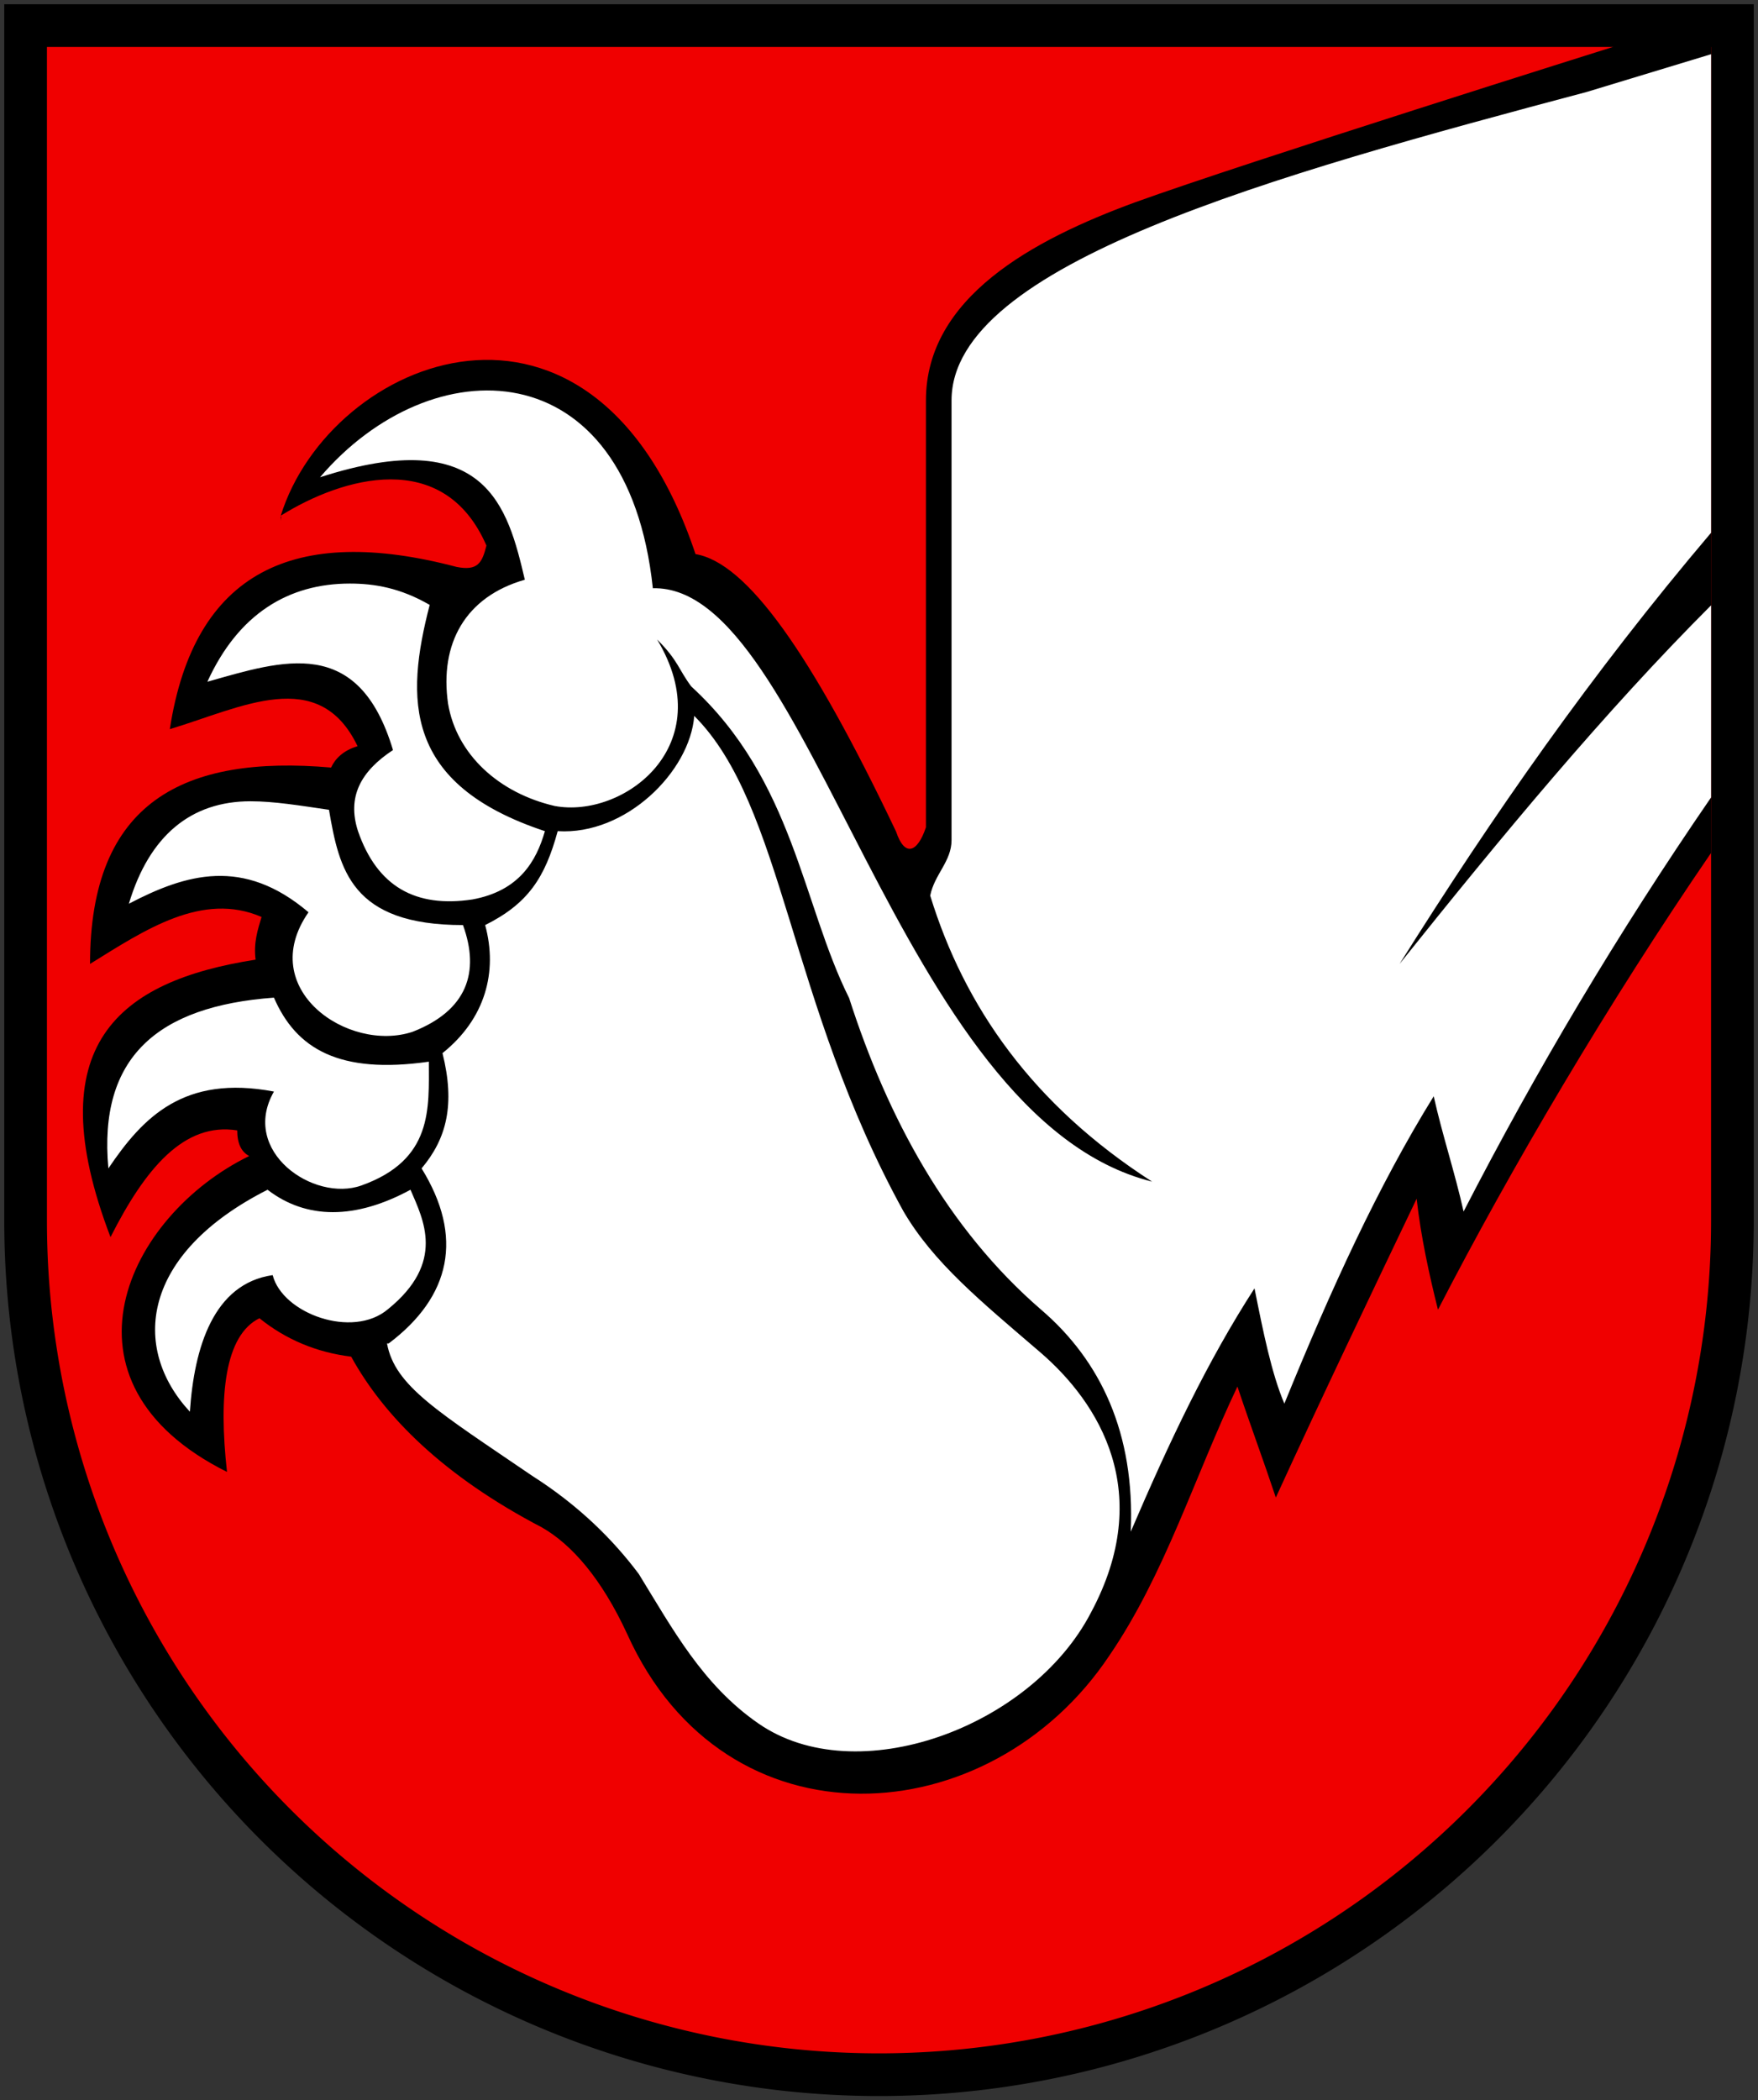
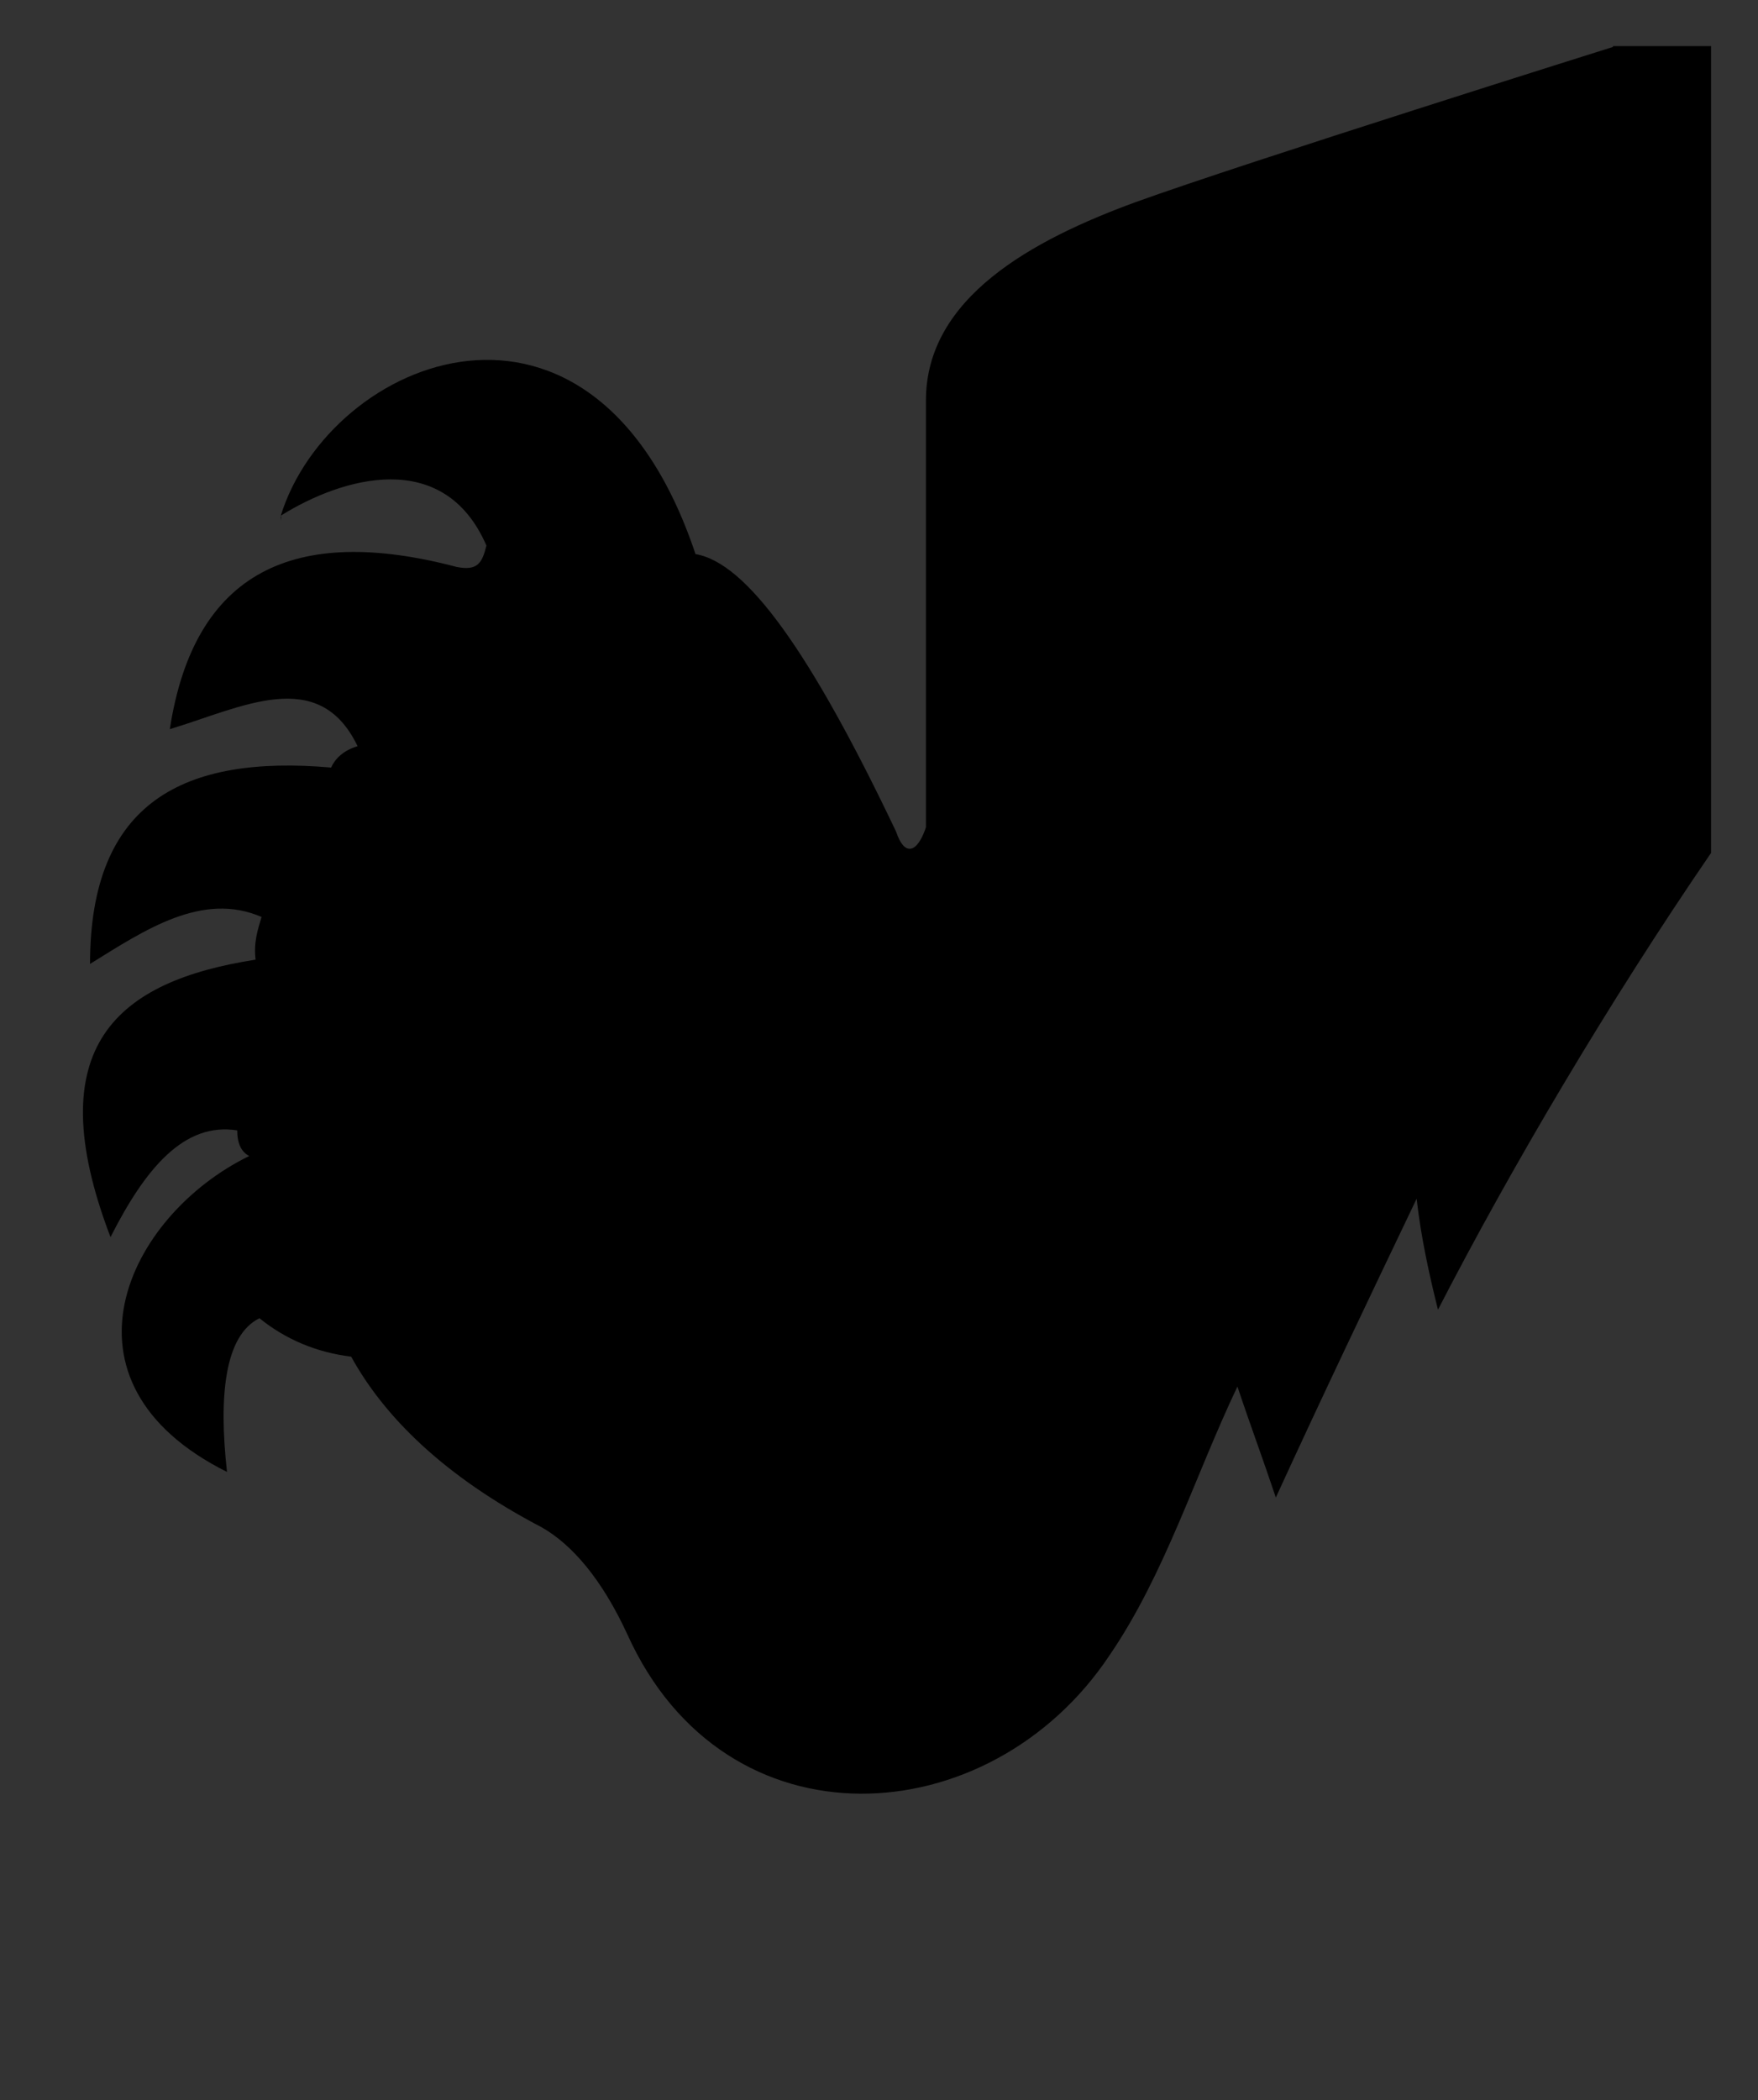
<svg xmlns="http://www.w3.org/2000/svg" width="412" height="492">
  <rect width="100%" height="100%" fill="#333333" stroke="none" />
-   <path d="M6 6v280a200 200 0 0 0 400 0V6z" fill="#f00000" stroke="#000" stroke-width="10" />
-   <path d="M378 11s-86 27-112 36.4c-24 8.8-49 22.3-49 46.4v100c-2 6-5 7-7 1-20-42-35-63-47-65-24-71.7-85.7-46-97.2-9 14.4-9 38.2-16 48.2 7-1 4-2 6-7 5-38-10-61.5 1-67.2 38 16.7-5 34.9-15 44 4-3.4 1-5.3 3-6.2 5-34.5-3-56.5 8-56.5 46 12.9-8 26.3-17 40.2-11-.9 3-1.9 6-1.4 10-32.1 5-51.2 20-34 65 8.1-16 17.2-27 29.7-25 0 3 .9 5 2.8 6-28.7 14-47.3 53-5.2 74-2-18-.5-32 7.6-36 6.2 5 13.4 8 21.5 9 7.7 14 21.7 28 44.7 40 7 4 14 12 20 25 23 51 85 47 113 5 13-19 20-42 30-63 3 9 6 17 9 26 11-24 22-47 33-70 1 9 3 18 5 26 17-33 40-72 64-107v-189h-23zM66 121h-.2v1c.1-1 .1-1 .2-1z" />
-   <path d="m401 12.7-29 8.8c-74 19.7-149 40.4-149 72.3v103c0 5-4 8-5 13 8 26 24 49 52 67-60-15-80-140-117-139-6-56.4-52-56.5-78-26 39-12.6 44 7 48 24-14 4-20 15-18 29 2 12 12 21 25 24 16 3 39-14 24-39 5 5 5 7 8 11 24 22 26 51 37 73 9 28 23 54 45 73 14 12 22 29 21 52 9-21 18-40 29-57 2 10 4 20 7 27 11-27 22-51 35-72 2 9 5 18 7 27 17-33 36-65 58-97v-45c-25 25-49 54-73 84 22-35 45-68 73-101v-112zm-319 124c-14.3 0-26.1 7-33.4 23 17.7-5 35.4-11 43.5 16-7.6 5-10.8 11-8.2 19 4.5 13 13.5 18 26.8 16 11-2 15-9 17-16-33.2-11-32.7-31-27-53-6.9-4-13-5-18.7-5zm80.7 31c-1 13-16 28-32 27-3 11-7 17-17 22 3 11 0 22-10 30 3 12 1 20-4.9 27 9.9 16 6.9 30-7.7 41h-.4c1.8 10 12 16 34 31 11 7 19 15 25 23 8 13 15 26 28 35 23 16 64 1 78-26 15-28 2-49-12-61s-25-21-32-33c-27-49-28-95-49-116zm-104 20c-13.9 0-23.7 8-28.5 24 13.4-7 26.8-11 42.1 2-12.5 18 9.3 33 24.4 28 12.8-5 15.8-14 11.8-25-26.2 0-29-13-31.4-27-6.8-1-12.9-2-18.4-2zm5.5 46c-27.3 2-41.2 14-38.8 40 8.1-12 17.7-22 38.8-18-8 14 9.3 26 20.5 22 16.8-6 15.8-18 15.8-29-21 3-31.1-3-36.3-15zm-1.5 45c-29.6 15-32.1 37-18.2 52 1-15 5.5-30 19.4-32 2.3 9 18.7 15 27 8 13.6-11 8.3-21 5.3-28-12.9 7-24.4 7-33.5 0z" fill="#fff" />
+   <path d="M378 11s-86 27-112 36.4c-24 8.8-49 22.3-49 46.4v100c-2 6-5 7-7 1-20-42-35-63-47-65-24-71.7-85.7-46-97.2-9 14.4-9 38.2-16 48.2 7-1 4-2 6-7 5-38-10-61.5 1-67.2 38 16.7-5 34.9-15 44 4-3.4 1-5.3 3-6.2 5-34.5-3-56.5 8-56.5 46 12.9-8 26.3-17 40.2-11-.9 3-1.9 6-1.4 10-32.1 5-51.2 20-34 65 8.1-16 17.2-27 29.7-25 0 3 .9 5 2.8 6-28.7 14-47.3 53-5.2 74-2-18-.5-32 7.6-36 6.2 5 13.4 8 21.5 9 7.7 14 21.7 28 44.7 40 7 4 14 12 20 25 23 51 85 47 113 5 13-19 20-42 30-63 3 9 6 17 9 26 11-24 22-47 33-70 1 9 3 18 5 26 17-33 40-72 64-107v-189h-23zM66 121h-.2v1c.1-1 .1-1 .2-1" />
</svg>